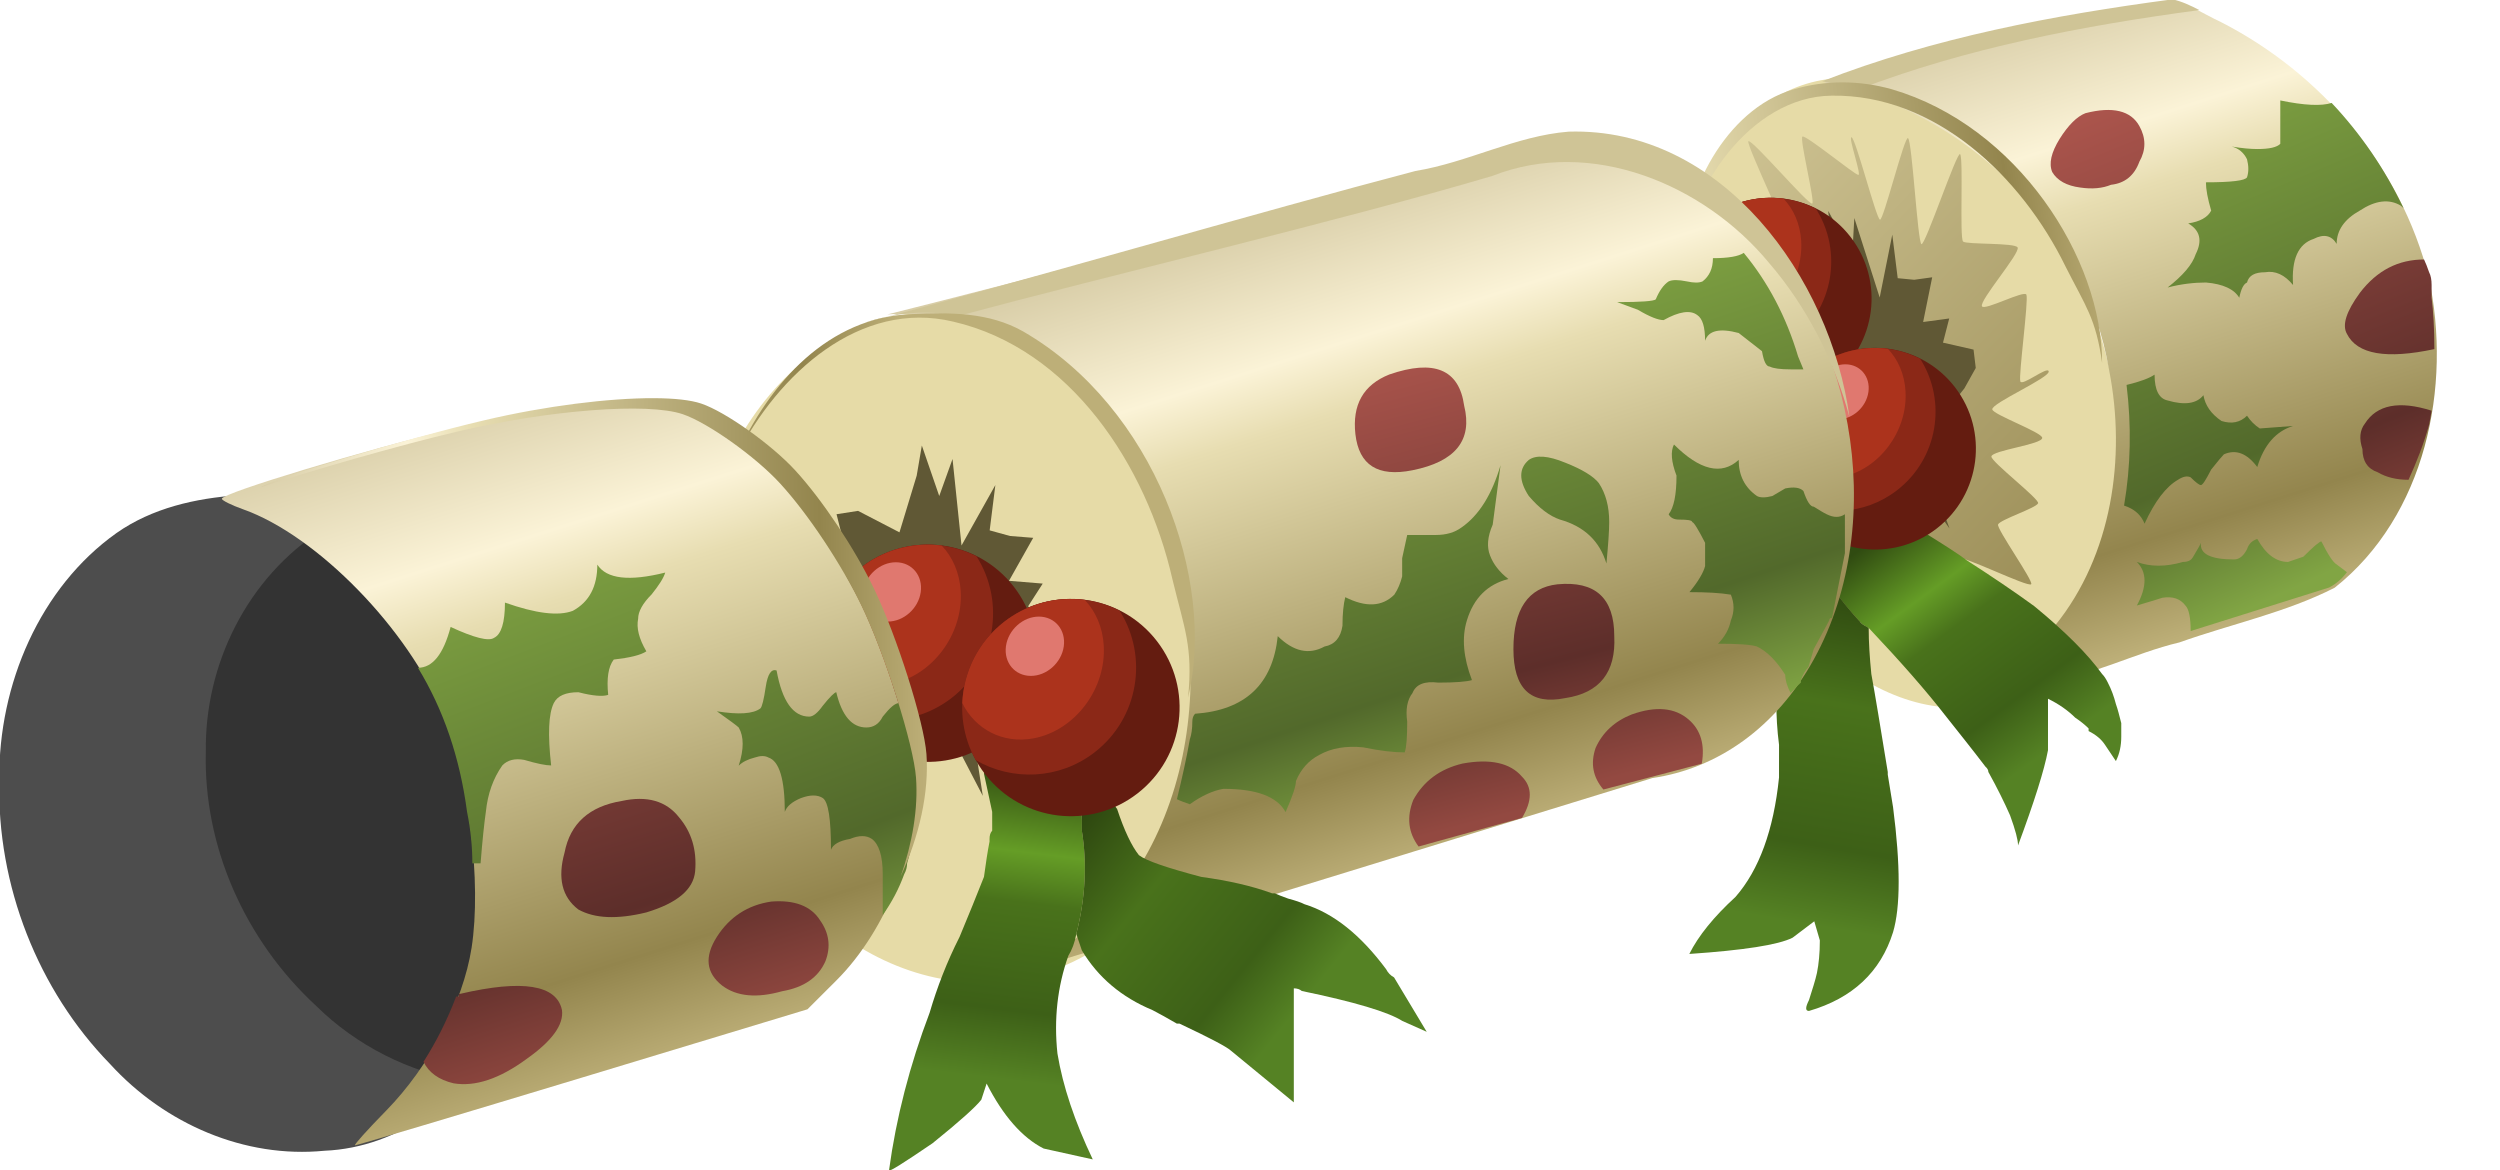
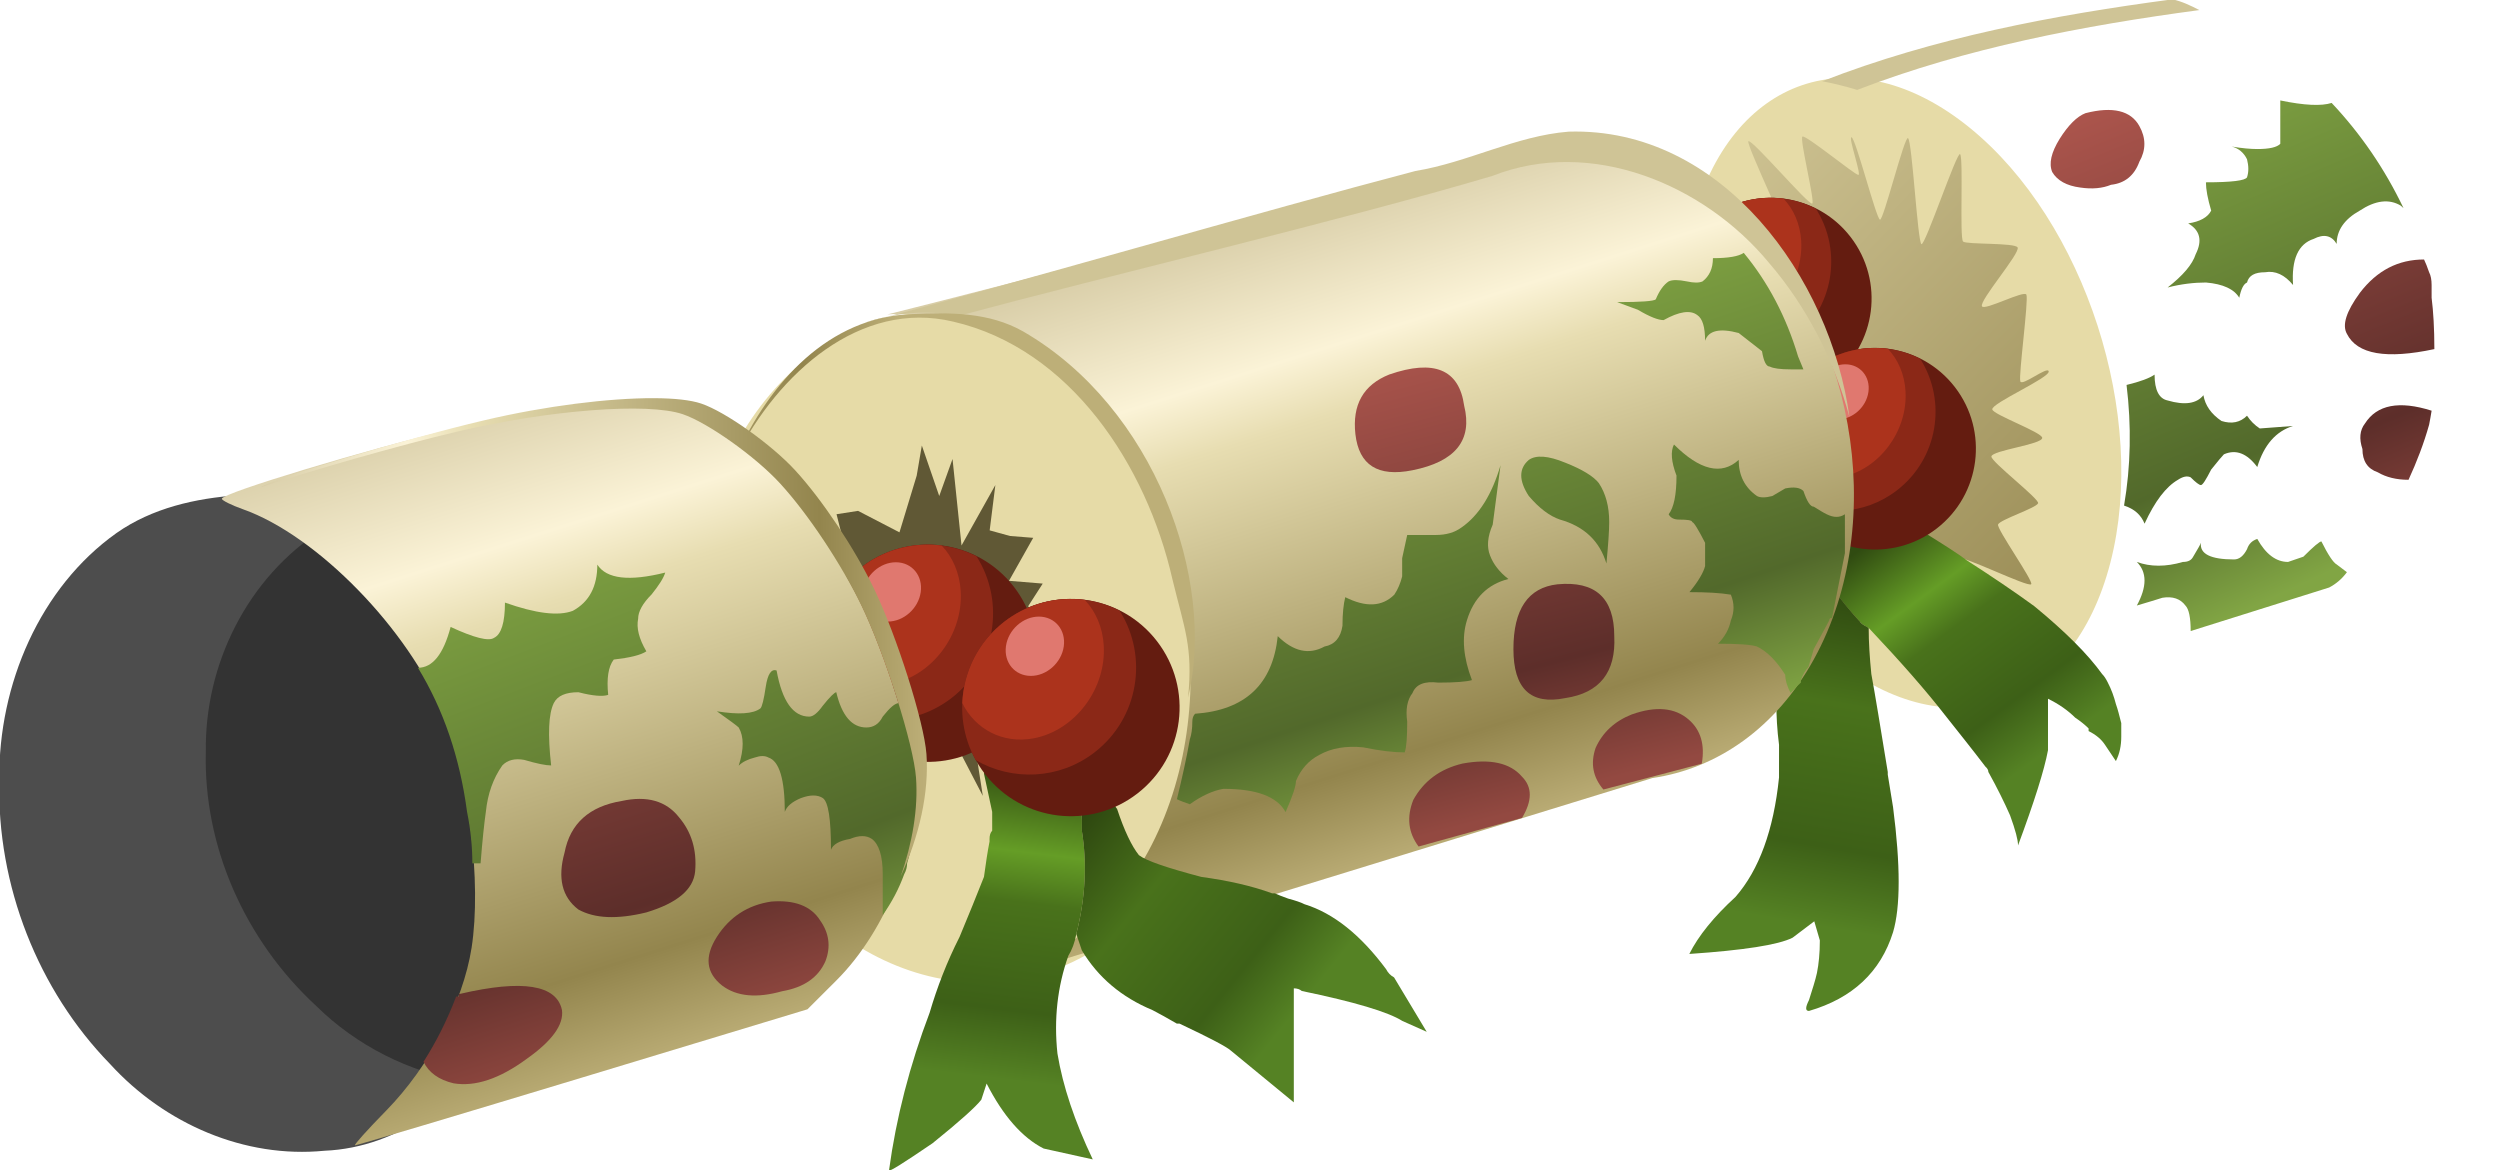
<svg xmlns="http://www.w3.org/2000/svg" xmlns:xlink="http://www.w3.org/1999/xlink" version="1.1" viewBox="0 0 460.15 215.44">
  <defs>
    <linearGradient id="b" x1="34.907" x2="47.89" y1="-19.601" y2="-19.601" gradientTransform="matrix(.242 -.763 -.763 -.242 0 37.52)" gradientUnits="userSpaceOnUse">
      <stop stop-color="#d8cda7" offset="0" />
      <stop stop-color="#fbf3d7" offset=".22" />
      <stop stop-color="#e7ddb1" offset=".318" />
      <stop stop-color="#93854d" offset=".839" />
      <stop stop-color="#bdaf78" offset="1" />
    </linearGradient>
    <linearGradient id="af" x1="-47.094" x2="-34.682" y1="9.365" y2="9.365" gradientTransform="matrix(-.253 .759 .759 .253 0 37.519)" gradientUnits="userSpaceOnUse">
      <stop stop-color="#93854d" offset="0" />
      <stop stop-color="#d4c99a" offset="1" />
    </linearGradient>
    <linearGradient id="a" x1="-47.094" x2="-34.682" y1="9.365" y2="9.365" gradientTransform="matrix(-3.693 -11.809 9.002 -4.607 295.77 -101.08)" gradientUnits="userSpaceOnUse" xlink:href="#af" />
    <linearGradient id="u" x1="34.907" x2="47.89" y1="-19.601" y2="-19.601" gradientTransform="matrix(3.023 9.532 -9.532 3.023 316.84 -381.96)" gradientUnits="userSpaceOnUse" xlink:href="#b" />
    <linearGradient id="t" x1="35.654" x2="47.513" y1="-24.775" y2="-24.775" gradientTransform="matrix(3.203 9.609 -9.609 3.203 311.87 -27.656)" gradientUnits="userSpaceOnUse">
      <stop stop-color="#91b94c" offset="0" />
      <stop stop-color="#52692b" offset=".792" />
      <stop stop-color="#81a544" offset="1" />
    </linearGradient>
    <linearGradient id="s" x1="35.687" x2="47.545" y1="-20.98" y2="-20.98" gradientTransform="matrix(3.203 9.609 -9.609 3.203 311.87 -27.656)" gradientUnits="userSpaceOnUse">
      <stop stop-color="#91b94c" offset="0" />
      <stop stop-color="#52692b" offset=".792" />
      <stop stop-color="#81a544" offset="1" />
    </linearGradient>
    <linearGradient id="r" x1="35.639" x2="47.497" y1="-15.984" y2="-15.984" gradientTransform="matrix(3.203 9.609 -9.609 3.203 311.87 -27.656)" gradientUnits="userSpaceOnUse">
      <stop stop-color="#91b94c" offset="0" />
      <stop stop-color="#52692b" offset=".792" />
      <stop stop-color="#81a544" offset="1" />
    </linearGradient>
    <linearGradient id="q" x1="35.038" x2="46.274" y1="-23.044" y2="-23.044" gradientTransform="matrix(2.546 9.803 -9.803 2.546 311.87 -27.656)" gradientUnits="userSpaceOnUse">
      <stop stop-color="#c66258" offset="0" />
      <stop stop-color="#5d2e2a" offset=".792" />
      <stop stop-color="#934941" offset="1" />
    </linearGradient>
    <linearGradient id="p" x1="35.622" x2="47.449" y1="-24.377" y2="-24.377" gradientTransform="matrix(3.19 9.613 -9.613 3.19 311.87 -27.656)" gradientUnits="userSpaceOnUse">
      <stop stop-color="#91b94c" offset="0" />
      <stop stop-color="#52692b" offset=".792" />
      <stop stop-color="#81a544" offset="1" />
    </linearGradient>
    <linearGradient id="o" x1="35.082" x2="46.318" y1="-21.247" y2="-21.247" gradientTransform="matrix(2.546 9.803 -9.803 2.546 311.87 -27.656)" gradientUnits="userSpaceOnUse">
      <stop stop-color="#c66258" offset="0" />
      <stop stop-color="#5d2e2a" offset=".792" />
      <stop stop-color="#934941" offset="1" />
    </linearGradient>
    <linearGradient id="n" x1="35.062" x2="46.298" y1="-24.36" y2="-24.36" gradientTransform="matrix(2.546 9.803 -9.803 2.546 309.2 -25.989)" gradientUnits="userSpaceOnUse">
      <stop stop-color="#c66258" offset="0" />
      <stop stop-color="#5d2e2a" offset=".792" />
      <stop stop-color="#934941" offset="1" />
    </linearGradient>
    <linearGradient id="m" x1="35.106" x2="46.373" y1="-20.601" y2="-20.601" gradientTransform="matrix(2.562 9.799 -9.799 2.562 310.54 -24.989)" gradientUnits="userSpaceOnUse">
      <stop stop-color="#c66258" offset="0" />
      <stop stop-color="#5d2e2a" offset=".792" />
      <stop stop-color="#934941" offset="1" />
    </linearGradient>
    <linearGradient id="l" x1="392.89" x2="515.49" y1="21.427" y2="21.427" gradientTransform="matrix(.971 0 0 1 18.587 -41)" gradientUnits="userSpaceOnUse">
      <stop stop-color="#d8cda7" offset="0" />
      <stop stop-color="#fbf3d7" offset=".22" />
      <stop stop-color="#e7ddb1" offset=".318" />
      <stop stop-color="#93854d" offset=".839" />
      <stop stop-color="#bdaf78" offset="1" />
    </linearGradient>
    <linearGradient id="k" x1="34.255" x2="40.047" y1="-25.795" y2="-25.795" gradientTransform="matrix(-1.208 9.927 -9.927 -1.208 316.84 -81.957)" gradientUnits="userSpaceOnUse">
      <stop stop-color="#304b11" offset="0" />
      <stop stop-color="#659d26" offset=".275" />
      <stop stop-color="#49721b" offset=".435" />
      <stop stop-color="#3d6017" offset=".78" />
      <stop stop-color="#558224" offset="1" />
    </linearGradient>
    <linearGradient id="j" x1="40.889" x2="46.507" y1="15.964" y2="15.964" gradientTransform="matrix(7.787 6.274 -6.274 7.787 316.84 -81.957)" gradientUnits="userSpaceOnUse">
      <stop stop-color="#29400e" offset="0" />
      <stop stop-color="#49721b" offset=".38" />
      <stop stop-color="#3d6017" offset=".78" />
      <stop stop-color="#558224" offset="1" />
    </linearGradient>
    <linearGradient id="i" x1="34.198" x2="47.078" y1="-.223" y2="-.223" gradientTransform="matrix(3.028 9.531 -9.531 3.028 316.84 -61.957)" gradientUnits="userSpaceOnUse">
      <stop stop-color="#d8cda7" offset="0" />
      <stop stop-color="#fbf3d7" offset=".22" />
      <stop stop-color="#e7ddb1" offset=".318" />
      <stop stop-color="#93854d" offset=".839" />
      <stop stop-color="#bdaf78" offset="1" />
    </linearGradient>
    <linearGradient id="h" x1="34.284" x2="46.866" y1="1.683" y2="1.683" gradientTransform="matrix(3.576 9.339 -9.339 3.576 316.84 -61.957)" gradientUnits="userSpaceOnUse">
      <stop stop-color="#91b94c" offset="0" />
      <stop stop-color="#52692b" offset=".792" />
      <stop stop-color="#81a544" offset="1" />
    </linearGradient>
    <linearGradient id="g" x1="34.259" x2="46.841" y1="-2.515" y2="-2.515" gradientTransform="matrix(3.576 9.339 -9.339 3.576 316.84 -61.957)" gradientUnits="userSpaceOnUse">
      <stop stop-color="#91b94c" offset="0" />
      <stop stop-color="#52692b" offset=".792" />
      <stop stop-color="#81a544" offset="1" />
    </linearGradient>
    <linearGradient id="f" x1="34.289" x2="46.766" y1="-2.973" y2="-2.973" gradientTransform="matrix(3.006 9.538 -9.538 3.006 316.84 -61.957)" gradientUnits="userSpaceOnUse">
      <stop stop-color="#c66258" offset="0" />
      <stop stop-color="#5d2e2a" offset=".792" />
      <stop stop-color="#934941" offset="1" />
    </linearGradient>
    <linearGradient id="e" x1="34.228" x2="46.704" y1="-.985" y2="-.985" gradientTransform="matrix(3.006 9.538 -9.538 3.006 316.84 -61.957)" gradientUnits="userSpaceOnUse">
      <stop stop-color="#c66258" offset="0" />
      <stop stop-color="#5d2e2a" offset=".792" />
      <stop stop-color="#934941" offset="1" />
    </linearGradient>
    <linearGradient id="d" x1="34.283" x2="46.76" y1="2.331" y2="2.331" gradientTransform="matrix(3.006 9.538 -9.538 3.006 316.84 -61.957)" gradientUnits="userSpaceOnUse">
      <stop stop-color="#c66258" offset="0" />
      <stop stop-color="#5d2e2a" offset=".792" />
      <stop stop-color="#934941" offset="1" />
    </linearGradient>
    <linearGradient id="c" x1="392.89" x2="515.49" y1="21.427" y2="21.427" gradientTransform="translate(2,-1)" gradientUnits="userSpaceOnUse" xlink:href="#b" />
    <linearGradient id="ae" x1="35.987" x2="48.843" y1="-35.473" y2="-35.473" gradientTransform="matrix(2.992 9.398 -9.398 2.992 322.35 2.772)" gradientUnits="userSpaceOnUse">
      <stop stop-color="#d8cda7" offset="0" />
      <stop stop-color="#fbf3d7" offset=".22" />
      <stop stop-color="#e7ddb1" offset=".318" />
      <stop stop-color="#93854d" offset=".839" />
      <stop stop-color="#bdaf78" offset="1" />
    </linearGradient>
    <linearGradient id="ad" x1="38.951" x2="51.511" y1="-34.237" y2="-34.237" gradientTransform="matrix(3.881 9.216 -9.216 3.881 316.84 -1.957)" gradientUnits="userSpaceOnUse">
      <stop stop-color="#91b94c" offset="0" />
      <stop stop-color="#52692b" offset=".792" />
      <stop stop-color="#81a544" offset="1" />
    </linearGradient>
    <linearGradient id="ac" x1="38.405" x2="51.525" y1="-36.137" y2="-36.137" gradientTransform="matrix(3.773 9.261 -9.261 3.773 316.84 -1.957)" gradientUnits="userSpaceOnUse">
      <stop stop-color="#c66258" offset="0" />
      <stop stop-color="#5d2e2a" offset=".792" />
      <stop stop-color="#934941" offset="1" />
    </linearGradient>
    <linearGradient id="ab" x1="38.446" x2="51.566" y1="-35.341" y2="-35.341" gradientTransform="matrix(3.773 9.261 -9.261 3.773 316.84 -1.957)" gradientUnits="userSpaceOnUse">
      <stop stop-color="#c66258" offset="0" />
      <stop stop-color="#5d2e2a" offset=".792" />
      <stop stop-color="#934941" offset="1" />
    </linearGradient>
    <linearGradient id="aa" x1="38.435" x2="51.554" y1="-31.993" y2="-31.993" gradientTransform="matrix(3.773 9.261 -9.261 3.773 316.84 -1.957)" gradientUnits="userSpaceOnUse">
      <stop stop-color="#c66258" offset="0" />
      <stop stop-color="#5d2e2a" offset=".792" />
      <stop stop-color="#934941" offset="1" />
    </linearGradient>
    <linearGradient id="z" x1="38.91" x2="51.47" y1="-31.127" y2="-31.127" gradientTransform="matrix(3.881 9.216 -9.216 3.881 316.84 -1.957)" gradientUnits="userSpaceOnUse">
      <stop stop-color="#91b94c" offset="0" />
      <stop stop-color="#52692b" offset=".792" />
      <stop stop-color="#81a544" offset="1" />
    </linearGradient>
    <linearGradient id="y" x1="39.626" x2="52.624" y1="-29.033" y2="-29.033" gradientTransform="matrix(4.193 9.078 -9.078 4.193 316.84 -1.957)" gradientUnits="userSpaceOnUse">
      <stop stop-color="#91b94c" offset="0" />
      <stop stop-color="#52692b" offset=".792" />
      <stop stop-color="#81a544" offset="1" />
    </linearGradient>
    <linearGradient id="x" x1="392.89" x2="515.49" y1="21.427" y2="21.427" gradientTransform="matrix(.956 -.125 .123 .992 419.18 -208.19)" gradientUnits="userSpaceOnUse">
      <stop stop-color="#d8cda7" offset="0" />
      <stop stop-color="#fbf3d7" offset=".22" />
      <stop stop-color="#e7ddb1" offset=".318" />
      <stop stop-color="#93854d" offset=".839" />
      <stop stop-color="#bdaf78" offset="1" />
    </linearGradient>
    <linearGradient id="w" x1="50.675" x2="55.7" y1="-12.644" y2="-12.644" gradientTransform="matrix(5.92 8.059 -8.059 5.92 316.84 -61.957)" gradientUnits="userSpaceOnUse">
      <stop stop-color="#304b11" offset="0" />
      <stop stop-color="#659d26" offset=".275" />
      <stop stop-color="#49721b" offset=".435" />
      <stop stop-color="#3d6017" offset=".78" />
      <stop stop-color="#558224" offset="1" />
    </linearGradient>
    <linearGradient id="v" x1="26.87" x2="33.491" y1="-44.79" y2="-44.79" gradientTransform="matrix(-1.699 9.855 -9.855 -1.699 316.83 -61.957)" gradientUnits="userSpaceOnUse">
      <stop stop-color="#29400e" offset="0" />
      <stop stop-color="#49721b" offset=".38" />
      <stop stop-color="#3d6017" offset=".78" />
      <stop stop-color="#558224" offset="1" />
    </linearGradient>
  </defs>
  <g transform="translate(-346.89 296.87)">
    <g fill-rule="evenodd">
      <g transform="translate(-12)">
        <g transform="matrix(.944 0 0 .944 -115.2 -9.402)">
          <g transform="matrix(.753 -.181 .214 .935 399.86 -451.73)">
            <path transform="matrix(.952 -.231 .216 1.018 -70.069 7.357)" d="m487.42 487.74c-17.949-27.682-13.662-67.456 9.577-88.837s56.627-16.274 74.577 11.408c17.949 27.682 13.662 67.456-9.577 88.837-23.075 21.231-56.199 16.364-74.251-10.91" color="#000000" fill="#e6dba7" />
            <path d="m540.12 395.72c-0.957 0.173-10.752-10.077-11.738-9.756-0.838 0.272 1.239 15.267 0.341 15.28-1.056 0.016-4.092-23.806-5.14-23.756-0.892 0.042-8.163 14.349-8.994 14.116-0.977-0.274 0.78-8.718-0.141-9.211-0.783-0.419-12.948 7.027-13.692 6.354-0.874-0.791 3.627-19.651 2.745-20.321-0.75-0.57-5.347 14.893-5.913 14.099-0.665-0.933 4.655-23.444 3.97-24.433-0.583-0.841-12.307 5.458-12.772 4.516-0.547-1.108 5.333-12.361 4.89-13.564-0.377-1.023-12.963 4.22-13.177 3.138-0.252-1.272 17.279-7.655 17.302-8.978 0.02-1.125-18.448-3.57-18.339-4.711 0.129-1.342 15.564-4.846 15.917-6.114 0.3-1.078-11.094-7.079-10.66-7.987 0.511-1.067 12.868-1.415 13.455-2.528 0.499-0.946-9.41-9.51-8.764-10.211 0.76-0.824 10.361-1.297 11.017-2.285 0.559-0.84-5.476-12.97-4.784-13.659 0.814-0.811 15.793 13.66 16.727 13.139 0.794-0.443-5.59-23.354-4.768-23.69 0.967-0.395 11.19 15.571 12.173 15.354 0.835-0.185 0.477-13.627 1.374-13.707 1.055-0.094 10.603 9.991 11.557 10.237 0.811 0.21-0.405-7.959 0.427-7.767 0.979 0.225 1.476 17.1 2.356 17.641 0.748 0.46 10.774-15.486 11.476-14.784 0.826 0.825-3.42 20.658-2.68 21.581 0.63 0.785 14.098-16.887 14.569-15.93 0.554 1.125-4.858 16.477-4.191 17.397 0.568 0.782 12.806 2.686 13.058 3.78 0.296 1.286-12.542 8.727-12.052 9.932 0.416 1.024 11.346-1.254 11.552-0.194 0.243 1.246-6.447 15.483-6.365 16.836 0.07 1.151 7.567-1.769 7.532-0.628-0.041 1.341-15.917 3.571-15.983 4.854-0.056 1.091 10.918 6.872 10.66 7.987-0.304 1.311-13.024 0.084-13.521 1.268-0.423 1.007 9.496 10.743 8.829 11.471-0.785 0.856-10.254 1.425-11.017 2.285-0.649 0.731 5.558 12.895 4.779 13.382-0.917 0.572-15.528-9.236-16.352-8.524-0.701 0.606 5.147 17.945 4.333 18.092z" color="#000000" fill="url(#a)" />
-             <path d="m522.29 308.63-3.369 11.087-8.099-4.201-4.208 0.654 1.318 5.24 1.653 5.837-4.41 3.467-4.182 3.177-0.668 3.403 7.733 2.68-10.448 4.253 18.29 0.724-9.831 10.426 0.684 5.486 8.81-6.573-1.847 7.579 4.61-0.578 2.488-1.619 0.517 7.554 5.351-12.384 8.542 16.419-3.337-21.395 11.542 7.639 2.169-2.672-4.195-7.177 5.333-3.378 3.942-3.495 0.489-3.74-7.107-2.825 2.882-4.48-6.597-0.543 4.734-8.408-4.553-0.362-3.962-1.097 1.114-8.868-6.62 11.828-1.759-16.919-2.6 7.241-3.402-9.88z" color="#000000" fill="#605835" />
          </g>
          <g transform="translate(140,-540)">
-             <path d="m786.11 235.7c-23.171 3.075-46.463 7.467-68.267 15.965 27.668 5.266 50.885 28.106 55.614 56.042 3.34 17.017 0.519 36.038-10.493 49.672-3.208 2.215-7.325 8.763-2.219 11.034 9.046-0.898 17.53-5.59 26.402-7.674 10.051-3.579 20.861-5.849 30.276-10.664 17.666-13.982 22.957-39.132 18.338-60.562-5.474-21.6-20.897-39.743-40.652-49.805-2.965-1.361-5.845-3.346-8.999-4.007z" color="#000000" fill="url(#ae)" />
            <path d="m830.85 276.06-0.537-0.487c-2.288-1.375-4.975-1.025-8 0.975-2.987 1.663-4.5 3.85-4.5 6.487-0.975-1.65-2.487-2-4.487-0.975-2.987 0.975-4.35 3.962-4.013 8.988-1.65-2-3.462-2.837-5.463-2.487-2 0-3.175 0.637-3.513 2-0.688 0.287-1.175 1.312-1.512 2.975-0.988-1.663-3.125-2.688-6.5-2.975-2.3 0-4.838 0.287-7.475 0.975 2.987-2.337 4.838-4.487 5.475-6.487 1.363-2.688 0.825-4.688-1.462-6.013 2.288-0.338 3.8-1.175 4.487-2.487-0.688-2.35-1.025-4.15-1.025-5.525 5.025 0 7.662-0.338 8.012-0.975 0.338-1.025 0.338-2.188 0-3.513-0.637-1.312-1.663-2.15-2.987-2.487 2.013 0.338 3.663 0.487 4.987 0.487 2.337 0 3.85-0.338 4.487-1.025v-8.45c4.688 0.975 8.012 1.125 10.013 0.487 5.662 6.013 10.35 12.838 14.013 20.513z" fill="url(#ad)" />
            <path d="m835.84 288.56c0.338 0.637 0.487 1.512 0.487 2.487v2.487c0.338 2.688 0.537 6.013 0.537 10.013-9.375 2-15.05 1.025-17.05-2.975-0.975-1.712-0.138-4.35 2.538-8.012 3.325-4.35 7.475-6.487 12.5-6.487 0.3 0.625 0.637 1.462 0.988 2.487z" fill="url(#ac)" />
            <path d="m835.84 318.29c-1.025 3.663-2.4 7.225-4.013 10.738-2.337 0-4.338-0.487-6-1.462-2-0.688-2.987-2.2-2.987-4.537-0.675-2.013-0.525-3.663 0.5-4.987 2.337-3.663 6.688-4.487 12.988-2.487-0.15 0.925-0.3 1.8-0.487 2.737z" fill="url(#ab)" />
            <path d="m779.34 267.02c-0.975 2.688-2.837 4.2-5.513 4.487-1.663 0.688-3.663 0.887-6.013 0.537-2.638-0.338-4.487-1.363-5.463-3.025-0.688-1.663-0.2-3.8 1.462-6.487 1.663-2.638 3.362-4.35 5.025-4.987 5.325-1.363 8.838-0.487 10.5 2.5 1.312 2.337 1.312 4.688 0 6.975z" fill="url(#aa)" />
            <path d="m776.36 334.06c1.312-7.662 1.462-15.525 0.487-23.525 2.638-0.637 4.487-1.325 5.463-2.013 0 3.038 0.887 4.688 2.538 5.037 3.325 0.975 5.675 0.637 6.987-1.025 0.338 2 1.512 3.663 3.513 5.025 2 0.637 3.663 0.3 4.987-1.025 0.675 1.025 1.512 1.85 2.487 2.487l6.487-0.487c-3.312 1.025-5.662 3.663-6.975 8.012-2-2.688-4.15-3.513-6.5-2.487-0.338 0.338-1.163 1.312-2.487 2.975-1.025 2-1.663 3.025-2 3.025s-1.025-0.538-2-1.512c-0.688-0.338-1.512-0.15-2.487 0.487-2.35 1.363-4.5 4.2-6.5 8.55-0.688-1.712-2-2.888-4-3.525z" fill="url(#z)" />
            <path d="m789.35 358.52c0-2.638-0.35-4.287-1.025-4.975-0.975-1.312-2.487-1.85-4.5-1.512-1.025 0.338-2.675 0.825-4.975 1.512 2-3.663 2-6.5 0-8.5 2.638 0.975 5.662 0.975 8.988 0 1.025 0 1.65-0.338 2-1.025 0.875-1.462 1.413-2.388 1.512-2.725-0.287 2.188 1.9 3.263 6.45 3.263 1.025 0 1.85-0.675 2.538-2 0.338-1.025 0.975-1.663 2-2 1.663 2.975 3.663 4.487 6 4.487l2.987-1.025c2-2 3.163-2.975 3.513-2.975 1.312 2.638 2.337 4.15 2.975 4.487l2 1.512c-0.975 1.325-2.15 2.3-3.462 2.987l-27 8.488z" fill="url(#y)" />
          </g>
          <path d="m925.79-304.65c-23.171 3.075-46.478 7.471-68.281 15.969 2.306 0.439 4.577 1.012 6.812 1.688 21.334-8.201 44.082-12.531 66.719-15.562-1.706-0.888-3.431-1.713-5.25-2.094z" color="#000000" fill="#cfc496" />
-           <path d="m851.84-287.07c-13.26 3.859-21.674 20.718-21.007 32.306 0.483-12.318 12.532-30.955 28.511-31.104 20.104-0.327 37 15.671 45.624 33.345 3.902 7.725 5.915 10.113 7.108 18.759 0.056-20.377-16.552-46.22-40.99-53.351-6.295-1.776-13.006-1.827-19.245 0.045z" color="#000000" fill="url(#x)" />
        </g>
        <g transform="translate(-12 -671.33)">
          <g transform="translate(0,200)">
            <path d="m736.33 315.57c-2.3-3.025-4.838-6.2-7.475-9.525-3.375-4.35-8.012-9.662-14.013-16.013-0.637-0.3-1.175-0.637-1.462-0.975-4.35-4.688-7.037-8.7-8.062-12.013-0.637-1.325-0.975-3.038-0.975-4.987 2 0.975 4.35 1.663 6.987 1.95h3.025c1.312 0 2.825-0.287 4.487-0.975 0-0.338 0.15-0.487 0.487-0.487 0.688-0.338 1.375-0.675 2-1.025 0.35 0 0.838-0.138 1.512-0.487 0.35 0.35 0.838 0.637 1.475 0.975 4.338 2.688 7.175 4.5 8.488 5.525 4.688 3.025 8.887 5.85 12.5 8.488 5.713 4.688 9.863 8.838 12.5 12.5 0.35 0.35 0.688 0.838 1.025 1.525 0.688 1.312 1.175 2.675 1.512 4 0.35 0.975 0.637 2.15 0.988 3.513v2.487c0 1.663-0.3 3.125-0.988 4.5l-2-2.987c-0.675-1.025-1.65-1.85-3.025-2.538v-0.487c-0.637-0.637-1.462-1.312-2.487-2-1.325-1.312-2.975-2.487-4.987-3.462v9.475c-0.675 3.65-2.538 9.512-5.513 17.525 0-1.025-0.487-2.837-1.462-5.525-1.025-2.337-2.35-5.025-4-8 0-0.35-0.2-0.688-0.537-0.975z" fill="url(#w)" />
            <path d="m698.34 311.56c-0.35-2.675-0.5-5.362-0.5-8-0.188-9.692 6.673-21.006 6.013-31.5h0.488c0.332 6.865 5.42 13.065 9.037 17 0.287 0.338 0.825 0.625 1.462 0.975 0 2.688 0.188 5.513 0.487 8.488 0.688 3.712 1.663 9.675 3.025 18.025v0.487c0.338 2 0.637 4 0.975 6 1.375 10.65 1.375 18.363 0 23-2.288 7.325-7.463 12.163-15.475 14.5-0.688 0-0.688-0.625 0-2 0.638-2 1.175-3.663 1.462-4.975 0.338-1.663 0.537-3.663 0.537-6.013l-1.025-3.513-4 3.025c-2.638 1.325-8.988 2.3-19 2.987 1.663-3.325 4.5-6.838 8.5-10.5 4.35-4.987 7.025-12.313 8.012-21.975z" fill="url(#v)" />
          </g>
          <g transform="matrix(.928 0 0 .928 241.78 59.432)">
            <path transform="translate(-47 -3.333)" d="m521.51 414.25c-6.752-8.742-5.139-21.302 3.603-28.054 8.742-6.752 21.302-5.139 28.054 3.603s5.139 21.302-3.603 28.054c-8.68 6.705-21.141 5.168-27.931-3.445" color="#000000" fill="#641c10" />
            <path d="m490.97 378.72c-4.48-0.145-9.05 1.202-12.875 4.156-7.922 6.119-9.989 17.006-5.281 25.5 6.709 3.879 15.372 3.586 21.875-1.438 8.108-6.263 9.979-17.612 4.594-26.094-2.6-1.299-5.437-2.032-8.312-2.125z" color="#000000" fill="#8b2817" />
            <path d="m490.97 378.72c-4.48-0.145-9.05 1.202-12.875 4.156-4.863 3.756-7.512 9.307-7.75 15 2.376 4.817 7.489 7.566 13.188 6.469 7.572-1.458 13.314-9.097 12.844-17.062-0.2-3.39-1.493-6.302-3.5-8.406-0.631-0.083-1.27-0.136-1.906-0.156z" color="#000000" fill="#ac331c" />
            <path transform="matrix(.187 .168 -.193 .215 460.81 210.7)" d="m521.51 414.25c-6.752-8.742-5.139-21.302 3.603-28.054 8.742-6.752 21.302-5.139 28.054 3.603s5.139 21.302-3.603 28.054c-8.68 6.705-21.141 5.168-27.931-3.445" color="#000000" fill="#e0786f" />
          </g>
          <g transform="matrix(.928 0 0 .928 260.98 87.065)">
            <path transform="translate(-47 -3.333)" d="m521.51 414.25c-6.752-8.742-5.139-21.302 3.603-28.054 8.742-6.752 21.302-5.139 28.054 3.603s5.139 21.302-3.603 28.054c-8.68 6.705-21.141 5.168-27.931-3.445" color="#000000" fill="#641c10" />
            <path d="m490.97 378.72c-4.48-0.145-9.05 1.202-12.875 4.156-7.922 6.119-9.989 17.006-5.281 25.5 6.709 3.879 15.372 3.586 21.875-1.438 8.108-6.263 9.979-17.612 4.594-26.094-2.6-1.299-5.437-2.032-8.312-2.125z" color="#000000" fill="#8b2817" />
            <path d="m490.97 378.72c-4.48-0.145-9.05 1.202-12.875 4.156-4.863 3.756-7.512 9.307-7.75 15 2.376 4.817 7.489 7.566 13.188 6.469 7.572-1.458 13.314-9.097 12.844-17.062-0.2-3.39-1.493-6.302-3.5-8.406-0.631-0.083-1.27-0.136-1.906-0.156z" color="#000000" fill="#ac331c" />
            <path transform="matrix(.187 .168 -.193 .215 460.81 210.7)" d="m521.51 414.25c-6.752-8.742-5.139-21.302 3.603-28.054 8.742-6.752 21.302-5.139 28.054 3.603s5.139 21.302-3.603 28.054c-8.68 6.705-21.141 5.168-27.931-3.445" color="#000000" fill="#e0786f" />
          </g>
        </g>
      </g>
      <g transform="matrix(.941 0 0 .941 24.141 -160.98)">
        <g transform="translate(0,-360)">
          <path transform="matrix(.952 -.231 .216 1.018 -70.069 7.357)" d="m487.42 487.74c-17.949-27.682-13.662-67.456 9.577-88.837s56.627-16.274 74.577 11.408c17.949 27.682 13.662 67.456-9.577 88.837-23.075 21.231-56.199 16.364-74.251-10.91" color="#000000" fill="#e6dba7" />
          <path d="m540.12 395.72c-0.957 0.173-10.752-10.077-11.738-9.756-0.838 0.272 1.239 15.267 0.341 15.28-1.056 0.016-4.092-23.806-5.14-23.756-0.892 0.042-8.163 14.349-8.994 14.116-0.977-0.274 0.78-8.718-0.141-9.211-0.783-0.419-12.948 7.027-13.692 6.354-0.874-0.791 3.627-19.651 2.745-20.321-0.75-0.57-5.347 14.893-5.913 14.099-0.665-0.933 4.655-23.444 3.97-24.433-0.583-0.841-12.307 5.458-12.772 4.516-0.547-1.108 5.333-12.361 4.89-13.564-0.377-1.023-12.963 4.22-13.177 3.138-0.252-1.272 17.279-7.655 17.302-8.978 0.02-1.125-18.448-3.57-18.339-4.711 0.129-1.342 15.564-4.846 15.917-6.114 0.3-1.078-11.094-7.079-10.66-7.987 0.511-1.067 12.868-1.415 13.455-2.528 0.499-0.946-9.41-9.51-8.764-10.211 0.76-0.824 10.361-1.297 11.017-2.285 0.559-0.84-5.476-12.97-4.784-13.659 0.814-0.811 15.793 13.66 16.727 13.139 0.794-0.443-5.59-23.354-4.768-23.69 0.967-0.395 11.19 15.571 12.173 15.354 0.835-0.185 0.477-13.627 1.374-13.707 1.055-0.094 10.603 9.991 11.557 10.237 0.811 0.21-0.405-7.959 0.427-7.767 0.979 0.225 1.476 17.1 2.356 17.641 0.748 0.46 10.774-15.486 11.476-14.784 0.826 0.825-3.42 20.658-2.68 21.581 0.63 0.785 14.098-16.887 14.569-15.93 0.554 1.125-4.858 16.477-4.191 17.397 0.568 0.782 12.806 2.686 13.058 3.78 0.296 1.286-12.542 8.727-12.052 9.932 0.416 1.024 11.346-1.254 11.552-0.194 0.243 1.246-6.447 15.483-6.365 16.836 0.07 1.151 7.567-1.769 7.532-0.628-0.041 1.341-15.917 3.571-15.983 4.854-0.056 1.091 10.918 6.872 10.66 7.987-0.304 1.311-13.024 0.084-13.521 1.268-0.423 1.007 9.496 10.743 8.829 11.471-0.785 0.856-10.254 1.425-11.017 2.285-0.649 0.731 5.558 12.895 4.779 13.382-0.917 0.572-15.528-9.236-16.352-8.524-0.701 0.606 5.147 17.945 4.333 18.092z" color="#000000" fill="url(#a)" />
          <path d="m522.29 308.63-3.369 11.087-8.099-4.201-4.208 0.654 1.318 5.24 1.653 5.837-4.41 3.467-4.182 3.177-0.668 3.403 7.733 2.68-10.448 4.253 18.29 0.724-9.831 10.426 0.684 5.486 8.81-6.573-1.847 7.579 4.61-0.578 2.488-1.619 0.517 7.554 5.351-12.384 8.542 16.419-3.337-21.395 11.542 7.639 2.169-2.672-4.195-7.177 5.333-3.378 3.942-3.495 0.489-3.74-7.107-2.825 2.882-4.48-6.597-0.543 4.734-8.408-4.553-0.362-3.962-1.097 1.114-8.868-6.62 11.828-1.759-16.919-2.6 7.241-3.402-9.88z" color="#000000" fill="#605835" />
        </g>
        <path d="m648.72-116.69c-5.495 0.14-10.875 1.408-15.875 3.75-14.033 3.652-95.949 24.969-116.28 30.031 13.212-0.923 27.104 4.447 38.562 16.375 23.078 24.025 27.594 65.52 10.094 92.656-9.232 14.315-22.762 21.769-36.875 22.094 5.991 0.146 11.907-0.983 17.469-3.375l120.38-37.062c12.626-1.848 24.14-9.734 31.594-23.25 14.914-27.045 7.883-66.343-15.719-87.75-10.326-9.366-22.104-13.754-33.344-13.469z" color="#000000" fill="url(#u)" />
        <g transform="translate(0,-360)">
          <path d="m684.06 265.05c4.748 5.735 8.318 12.508 10.635 20.269l1.038 2.519h-2.519c-2.026 0-3.368-0.19-4.051-0.544-0.696 0-1.19-0.988-1.532-3.013l-4.558-3.558c-3.709-0.988-5.925-0.494-6.571 1.532 0-2.671-0.494-4.355-1.532-5.039-1.342-1.038-3.57-0.696-6.583 0.988-1.038 0-2.722-0.646-5.039-2.026-1.734-0.646-3.064-1.139-4.064-1.494 4.697 0 7.229-0.19 7.571-0.544 0.696-1.671 1.532-2.861 2.519-3.507 0.696-0.342 1.886-0.342 3.57 0 1.38 0.304 2.368 0.304 3.064 0 1.329-1.038 2.026-2.519 2.026-4.545 3.013 0 5.039-0.354 6.026-1.038z" fill="url(#t)" />
          <path d="m649.15 306.09c3.355 1.329 5.533 2.671 6.571 4.001 1.342 2.026 2.026 4.558 2.026 7.622 0 1.684-0.19 4.393-0.544 8.103-1.329-4.393-4.343-7.267-9.09-8.596-2.038-0.696-4.064-2.228-6.09-4.608-1.975-3.013-1.975-5.381 0-7.064 1.393-0.988 3.76-0.848 7.128 0.544z" fill="url(#s)" />
          <path d="m575.71 372.9c-0.988-0.342-1.836-0.646-2.519-0.988 0.988-4.051 1.874-7.963 2.519-11.673 0.342-0.988 0.494-2.178 0.494-3.507 0-0.696 0.203-1.19 0.544-1.532 9.786-0.696 15.18-5.735 16.167-15.18 3.064 3.013 6.09 3.709 9.153 2.026 1.975-0.354 3.165-1.734 3.507-4.064 0-2.368 0.203-4.254 0.544-5.583 4.051 2.026 7.216 1.874 9.597-0.494 0.696-1.038 1.19-2.228 1.532-3.558v-3.57l0.988-4.545h5.596c2.026 0 3.709-0.494 5.039-1.481 3.418-2.38 5.938-6.431 7.622-12.167l-1.532 11.622c-1.038 2.368-1.19 4.406-0.506 6.077 0.646 1.684 1.836 3.216 3.57 4.558-4.064 1.038-6.773 3.709-8.115 8.103-1.038 3.368-0.696 7.28 0.988 11.673-0.988 0.304-3.216 0.494-6.571 0.494-2.722-0.342-4.406 0.354-5.051 2.026-1.038 1.342-1.38 3.216-1.038 5.596 0 3.013-0.139 5.039-0.494 6.026-2.026 0-4.748-0.291-8.103-0.988-3.368-0.342-6.242 0.152-8.609 1.481-2.026 1.051-3.558 2.722-4.558 5.102 0 1.038-0.684 3.013-2.026 6.077-1.671-3.064-5.735-4.545-12.167-4.545-2.026 0.342-4.203 1.329-6.571 3.013z" fill="url(#r)" />
          <path d="m647.62 329.88c7.406-0.696 11.116 2.671 11.116 10.141 0.354 7.064-2.861 11.116-9.584 12.116-6.786 1.38-10.141-1.836-10.141-9.597 0-7.773 2.861-12.015 8.609-12.66z" fill="url(#q)" />
          <path d="m703.85 323.79-2.519 12.66c-0.354 0-0.544 0.152-0.544 0.494l-3.026 5.596-1.038 3.507c-0.633 0.696-1.127 1.532-1.481 2.57v0.494l-0.544 0.494c-0.633 0.696-1.139 1.19-1.481 1.532-0.696-1.38-1.038-2.519-1.038-3.558-1.684-2.671-3.507-4.545-5.532-5.532-1.038-0.354-3.57-0.544-7.622-0.544 1.329-1.342 2.178-2.874 2.519-4.558 0.696-1.671 0.696-3.355 0-5.039-2.026-0.342-4.697-0.494-8.103-0.494 1.671-2.026 2.709-3.76 3.064-5.089v-4.558c-1.393-2.722-2.228-4.051-2.519-4.051 0-0.354-0.848-0.494-2.583-0.494-0.988 0-1.671-0.354-2.026-1.038 1.038-1.342 1.532-3.861 1.532-7.571-1.038-2.722-1.177-4.748-0.494-6.077 5.051 5.039 9.305 6.077 12.66 3.013 0 3.064 1.19 5.393 3.57 7.064 0.633 0.354 1.671 0.354 3.013 0l2.519-1.481c1.684-0.342 2.874-0.19 3.558 0.494 0.696 2.038 1.342 3.076 2.026 3.076 1.038 0.633 1.886 1.177 2.532 1.481 1.38 0.684 2.519 0.684 3.558 0v7.609z" fill="url(#p)" />
          <path d="m608.1 300.5c-0.633-5.735 1.545-9.634 6.634-11.66 8.748-3.026 13.648-1 14.635 6.077 1.684 6.773-1.684 10.976-10.141 12.66-6.723 1.342-10.432-0.988-11.128-7.077z" fill="url(#o)" />
          <path d="m656.61 370.02c-2.026-2.38-2.57-5.051-1.532-8.115 1.342-3.013 3.709-5.241 7.077-6.571 4.748-1.684 8.457-1.342 11.179 1.038 2.317 2.026 3.165 4.887 2.519 8.596l-19.244 5.051z" fill="url(#n)" />
          <path d="m620.46 381.17c-2.026-2.722-2.368-5.748-1.038-9.103 2.038-3.709 5.241-6.09 9.647-7.128 5.393-0.988 9.305-0.139 11.622 2.57 2.026 2.038 2.026 4.71 0 8.065l-20.231 5.596z" fill="url(#m)" />
        </g>
        <path d="m649.81-118.66c-10.309 0.817-19.698 6.018-29.951 7.692-29.492 7.72-78.675 22.075-107.77 29.693 5.1-1.752 12.675-2.807 17.84-1.202 29.612-7.97 75.61-18.82 104.97-27.527 19.348-7.622 41.455 1.681 54.094 17 7.471 8.664 12.81 19.24 15.75 30.188-3.702-27.228-24.91-56.754-54.938-55.844z" color="#000000" fill="#cfc496" />
        <path d="m521.24-82.969c-16.076 0.607-27.631 13.172-34.273 27.854 8.267-16.331 24.295-30.721 42.467-26.385 22.901 5.299 37.807 28.075 42.882 50.406 2.369 9.798 4.016 13.054 3.065 23.125 5.497-22.928-6.46-56.707-32.29-71.625-6.67-3.774-14.271-3.723-21.851-3.375z" color="#000000" fill="url(#l)" />
      </g>
      <g transform="translate(6.667 -345)">
        <g transform="translate(0,-100)">
          <path d="m538.33 320.03c-0.3 1.663-0.838 3.025-1.462 4-2.013 5.662-2.688 11.675-2.013 18.013 0.988 6.013 3.175 12.5 6.5 19.488l-9.037-2c-3.95-2-7.463-6.013-10.5-11.963l-0.975 2.975c-1.025 1.325-4 4-8.975 8.012-5.375 3.663-8.012 5.325-8.012 4.975 1.312-9.662 3.812-19.338 7.475-29 1.363-4.638 3.163-9.325 5.513-13.963 1.663-4.013 3.175-7.675 4.487-11.038 0.35-2.638 0.688-4.787 1.025-6.5v-0.487c0-0.625 0.15-1.163 0.487-1.512v-3.462l-1.512-7.037c0.35-0.975 0.688-1.8 1.025-2.487 2.638 4.35 6.3 7.175 10.988 8.5h5.525c0.287 0.688 0.487 1.512 0.487 2.487v2c0.975 6.013 0.675 12.35-1.025 19z" fill="url(#k)" />
          <path d="m557.31 336.53h-0.487c-1.663-0.975-3.175-1.8-4.487-2.487-5.662-2.35-10.013-6.013-12.988-10.988-0.35-1.025-0.688-2-1.025-3.025 1.7-6.65 2-12.988 1.025-19v-2c0-0.975-0.2-1.8-0.487-2.487h0.975c1.663 0 3.175-0.15 4.487-0.487 0.35-0.35 0.688-0.487 1.025-0.487 0 0.625 0.15 1.125 0.488 1.462 1.325 4 2.688 6.838 4.013 8.5 1.312 1.025 5.175 2.337 11.475 4 5.025 0.688 9.325 1.663 13.038 3.025h0.487c0.675 0.3 1.512 0.637 2.487 0.975 1.312 0.35 2.337 0.688 2.975 1.025 5.375 1.663 10.35 5.662 15.038 11.963 0.35 0.688 0.838 1.175 1.462 1.512l6.013 10.013-4.487-2c-2.638-1.663-8.85-3.513-18.513-5.513-0.338-0.3-0.825-0.487-1.462-0.487v20.988l-11.525-9.475c-0.688-0.675-3.812-2.337-9.525-5.025z" fill="url(#j)" />
        </g>
        <g transform="translate(20.673 -230.33)">
          <path transform="translate(-47 -3.333)" d="m521.51 414.25c-6.752-8.742-5.139-21.302 3.603-28.054 8.742-6.752 21.302-5.139 28.054 3.603s5.139 21.302-3.603 28.054c-8.68 6.705-21.141 5.168-27.931-3.445" color="#000000" fill="#641c10" />
-           <path d="m490.97 378.72c-4.48-0.145-9.05 1.202-12.875 4.156-7.922 6.119-9.989 17.006-5.281 25.5 6.709 3.879 15.372 3.586 21.875-1.438 8.108-6.263 9.979-17.612 4.594-26.094-2.6-1.299-5.437-2.032-8.312-2.125z" color="#000000" fill="#8b2817" />
+           <path d="m490.97 378.72c-4.48-0.145-9.05 1.202-12.875 4.156-7.922 6.119-9.989 17.006-5.281 25.5 6.709 3.879 15.372 3.586 21.875-1.438 8.108-6.263 9.979-17.612 4.594-26.094-2.6-1.299-5.437-2.032-8.312-2.125" color="#000000" fill="#8b2817" />
          <path d="m490.97 378.72c-4.48-0.145-9.05 1.202-12.875 4.156-4.863 3.756-7.512 9.307-7.75 15 2.376 4.817 7.489 7.566 13.188 6.469 7.572-1.458 13.314-9.097 12.844-17.062-0.2-3.39-1.493-6.302-3.5-8.406-0.631-0.083-1.27-0.136-1.906-0.156z" color="#000000" fill="#ac331c" />
          <path transform="matrix(.187 .168 -.193 .215 460.81 210.7)" d="m521.51 414.25c-6.752-8.742-5.139-21.302 3.603-28.054 8.742-6.752 21.302-5.139 28.054 3.603s5.139 21.302-3.603 28.054c-8.68 6.705-21.141 5.168-27.931-3.445" color="#000000" fill="#e0786f" />
        </g>
        <g transform="translate(47 -220.33)">
          <path transform="translate(-47 -3.333)" d="m521.51 414.25c-6.752-8.742-5.139-21.302 3.603-28.054 8.742-6.752 21.302-5.139 28.054 3.603s5.139 21.302-3.603 28.054c-8.68 6.705-21.141 5.168-27.931-3.445" color="#000000" fill="#641c10" />
          <path d="m490.97 378.72c-4.48-0.145-9.05 1.202-12.875 4.156-7.922 6.119-9.989 17.006-5.281 25.5 6.709 3.879 15.372 3.586 21.875-1.438 8.108-6.263 9.979-17.612 4.594-26.094-2.6-1.299-5.437-2.032-8.312-2.125z" color="#000000" fill="#8b2817" />
          <path d="m490.97 378.72c-4.48-0.145-9.05 1.202-12.875 4.156-4.863 3.756-7.512 9.307-7.75 15 2.376 4.817 7.489 7.566 13.188 6.469 7.572-1.458 13.314-9.097 12.844-17.062-0.2-3.39-1.493-6.302-3.5-8.406-0.631-0.083-1.27-0.136-1.906-0.156z" color="#000000" fill="#ac331c" />
          <path transform="matrix(.187 .168 -.193 .215 460.81 210.7)" d="m521.51 414.25c-6.752-8.742-5.139-21.302 3.603-28.054 8.742-6.752 21.302-5.139 28.054 3.603s5.139 21.302-3.603 28.054c-8.68 6.705-21.141 5.168-27.931-3.445" color="#000000" fill="#e0786f" />
        </g>
      </g>
      <g transform="matrix(.95 0 0 .998 32.707 -327.45)">
        <path d="m433.71 209.86c-2.041 2.431-3.274 7.421-5.57 10.538-6.858 12.548-20.038 21.913-34.574 22.475-15.4 1.444-30.906-4.91-41.534-16.009-13.919-13.59-21.955-32.905-21.448-52.383-0.207-17.617 7.921-35.543 22.705-45.531 6.924-4.631 15.353-6.419 23.541-6.963 8.283 0.353 16.765 1.521 23.987 5.902 18.165 10.394 31.776 29.195 34.102 50.211 1.66 10.48 1.767 21.487-1.209 31.76z" fill="#4d4d4d" />
        <path d="m397.41 126.12c-1.425 0.62-2.799 1.328-4.125 2.125-14.784 8.973-22.895 25.078-22.688 40.906-0.506 17.5 7.518 34.853 21.438 47.062 7.698 7.223 17.952 12.199 28.875 13.906 2.832-2.908 5.283-6.177 7.219-9.719 2.296-3.117 3.553-8.101 5.594-10.531 2.977-10.273 2.847-21.301 1.188-31.781-2.326-21.016-15.929-39.793-34.094-50.188-1.107-0.671-2.246-1.252-3.406-1.781z" fill="#333" />
      </g>
      <g transform="translate(0,-200)">
        <g transform="translate(6,-286)">
          <path d="m411.97 393.55c7.961-8.117 14.16-19.936 15.722-29.977 1.863-11.975-0.48-31.244-5.218-42.904-6.374-15.686-23.194-32.949-36.818-37.788-2.163-0.768-3.932-1.645-3.932-1.948 0-1.057 27.04-9.208 42.985-12.958 16.956-3.988 35.04-5.382 41.524-3.202 4.631 1.557 13.464 7.836 18.027 12.814 5.203 5.676 11.373 14.954 15.115 22.732 4.355 9.05 9.58 25.55 10.027 31.661 0.909 12.445-5.212 28.267-14.538 37.578l-5.353 5.345-41.394 12.536c-22.766 6.895-41.615 12.52-41.886 12.5-0.271-0.02 2.311-2.895 5.738-6.389z" color="#000000" fill="url(#i)" />
          <path d="m427.83 348.03c0-2.975-0.3-6.15-0.975-9.463-1.325-10.013-4.35-18.85-9.037-26.525 2.688 0 4.688-2.487 6.013-7.513 4.338 2 7.025 2.688 8 2 1.325-0.637 2-2.837 2-6.487 5.662 2 9.825 2.538 12.5 1.512 3.038-1.663 4.5-4.5 4.5-8.5 1.7 2.638 5.862 3.125 12.5 1.462-0.3 1.025-1.175 2.35-2.487 4-1.663 1.663-2.5 3.175-2.5 4.5-0.338 1.712 0.15 3.663 1.512 6-1.025 0.688-3.025 1.175-6 1.512-1.025 1.325-1.325 3.525-1.025 6.5-0.975 0.338-2.837 0.2-5.475-0.487-2.337 0-3.85 0.637-4.537 2-0.975 2-1.125 5.812-0.487 11.475-0.975 0-2.638-0.338-4.975-1.025-1.663-0.3-3.038 0-4.013 1.025-1.65 2.337-2.688 5.175-3.025 8.5-0.287 2-0.637 5.175-0.975 9.512h-1.512z" fill="url(#h)" />
          <path d="m510.34 331.53c0 5.375-0.825 10.838-2.487 16.5 0 0.688-0.188 1.375-0.537 2.013-0.975 2.675-2.288 5.175-3.95 7.513v-7.513c0-3.325-0.688-5.525-2-6.5-1.025-0.688-2.35-0.688-4.013 0-2 0.338-3.163 1.025-3.513 2 0-5.662-0.487-8.838-1.512-9.525-0.975-0.625-2.3-0.625-4 0-1.663 0.688-2.638 1.525-2.987 2.55 0-6.013-1.025-9.375-3.025-10.013-0.625-0.35-1.462-0.35-2.487 0-1.312 0.338-2.3 0.825-2.975 1.512 0.975-3.025 0.975-5.375 0-7.037-0.35-0.338-1.663-1.312-4.013-2.975 4.013 0.637 6.65 0.487 8.012-0.538 0.3-0.287 0.637-1.663 0.975-3.95 0.35-2.35 1.025-3.375 2-3.025 1.025 5.662 3.038 8.488 6.013 8.488 0.688 0 1.512-0.637 2.487-2 1.325-1.663 2.2-2.487 2.487-2.487 1.025 4.338 2.888 6.487 5.525 6.487 1.312 0 2.337-0.625 3.025-2 1.312-1.663 2.288-2.487 2.975-2.487 0.637 1.663 1.175 2.688 1.512 2.975 0.975 3.025 1.812 6.35 2.487 10.013z" fill="url(#g)" />
          <path d="m472.84 361.56c2.35-3.663 5.675-5.85 10.013-6.487 4.3-0.338 7.325 0.825 8.988 3.462 1.663 2.35 2 4.838 0.975 7.525-1.312 2.975-3.95 4.825-7.963 5.513-4.688 1.325-8.35 0.975-11.025-1.025-2.987-2.337-3.325-5.325-0.988-8.988z" fill="url(#f)" />
          <path d="m455.31 336.56c4.688-1.025 8.2 0 10.55 2.987 2.288 2.688 3.325 6 2.975 10-0.338 3.325-3.312 5.812-8.988 7.525-5.362 1.312-9.512 1.125-12.5-0.537-3.025-2.3-3.85-5.812-2.538-10.5 1.025-5.325 4.55-8.488 10.5-9.475z" fill="url(#e)" />
          <path d="m418.84 384.56c2.35-3.663 4.35-7.662 6.013-12.013h0.487v-0.487h0.237c11.525-2.688 17.775-1.663 18.75 2.987 0.35 2.675-1.8 5.662-6.487 8.975-4.987 3.663-9.475 5.175-13.475 4.5-2.688-0.637-4.55-1.962-5.525-3.962z" fill="url(#d)" />
        </g>
        <path d="m467.25-23.583c-8.244-0.028-19.949 1.418-31.14 4.05-14.963 3.519-40.097 11.074-41.22 12.36 8.928-2.982 25.221-7.684 36.3-10.29 16.876-3.969 34.888-5.35 41.34-3.18 4.609 1.55 13.398 7.796 17.94 12.75 5.178 5.649 11.305 14.879 15.03 22.62 4.334 9.007 9.546 25.448 9.99 31.53 0.415 5.677-0.662 12.039-2.82 18.18 3.413-7.342 5.254-15.5 4.74-22.53-0.429-5.867-5.449-21.702-9.63-30.39-3.593-7.467-9.525-16.361-14.52-21.81-4.381-4.779-12.864-10.805-17.31-12.3-1.945-0.654-4.953-0.977-8.7-0.99z" color="#000000" fill="url(#c)" />
      </g>
    </g>
  </g>
</svg>